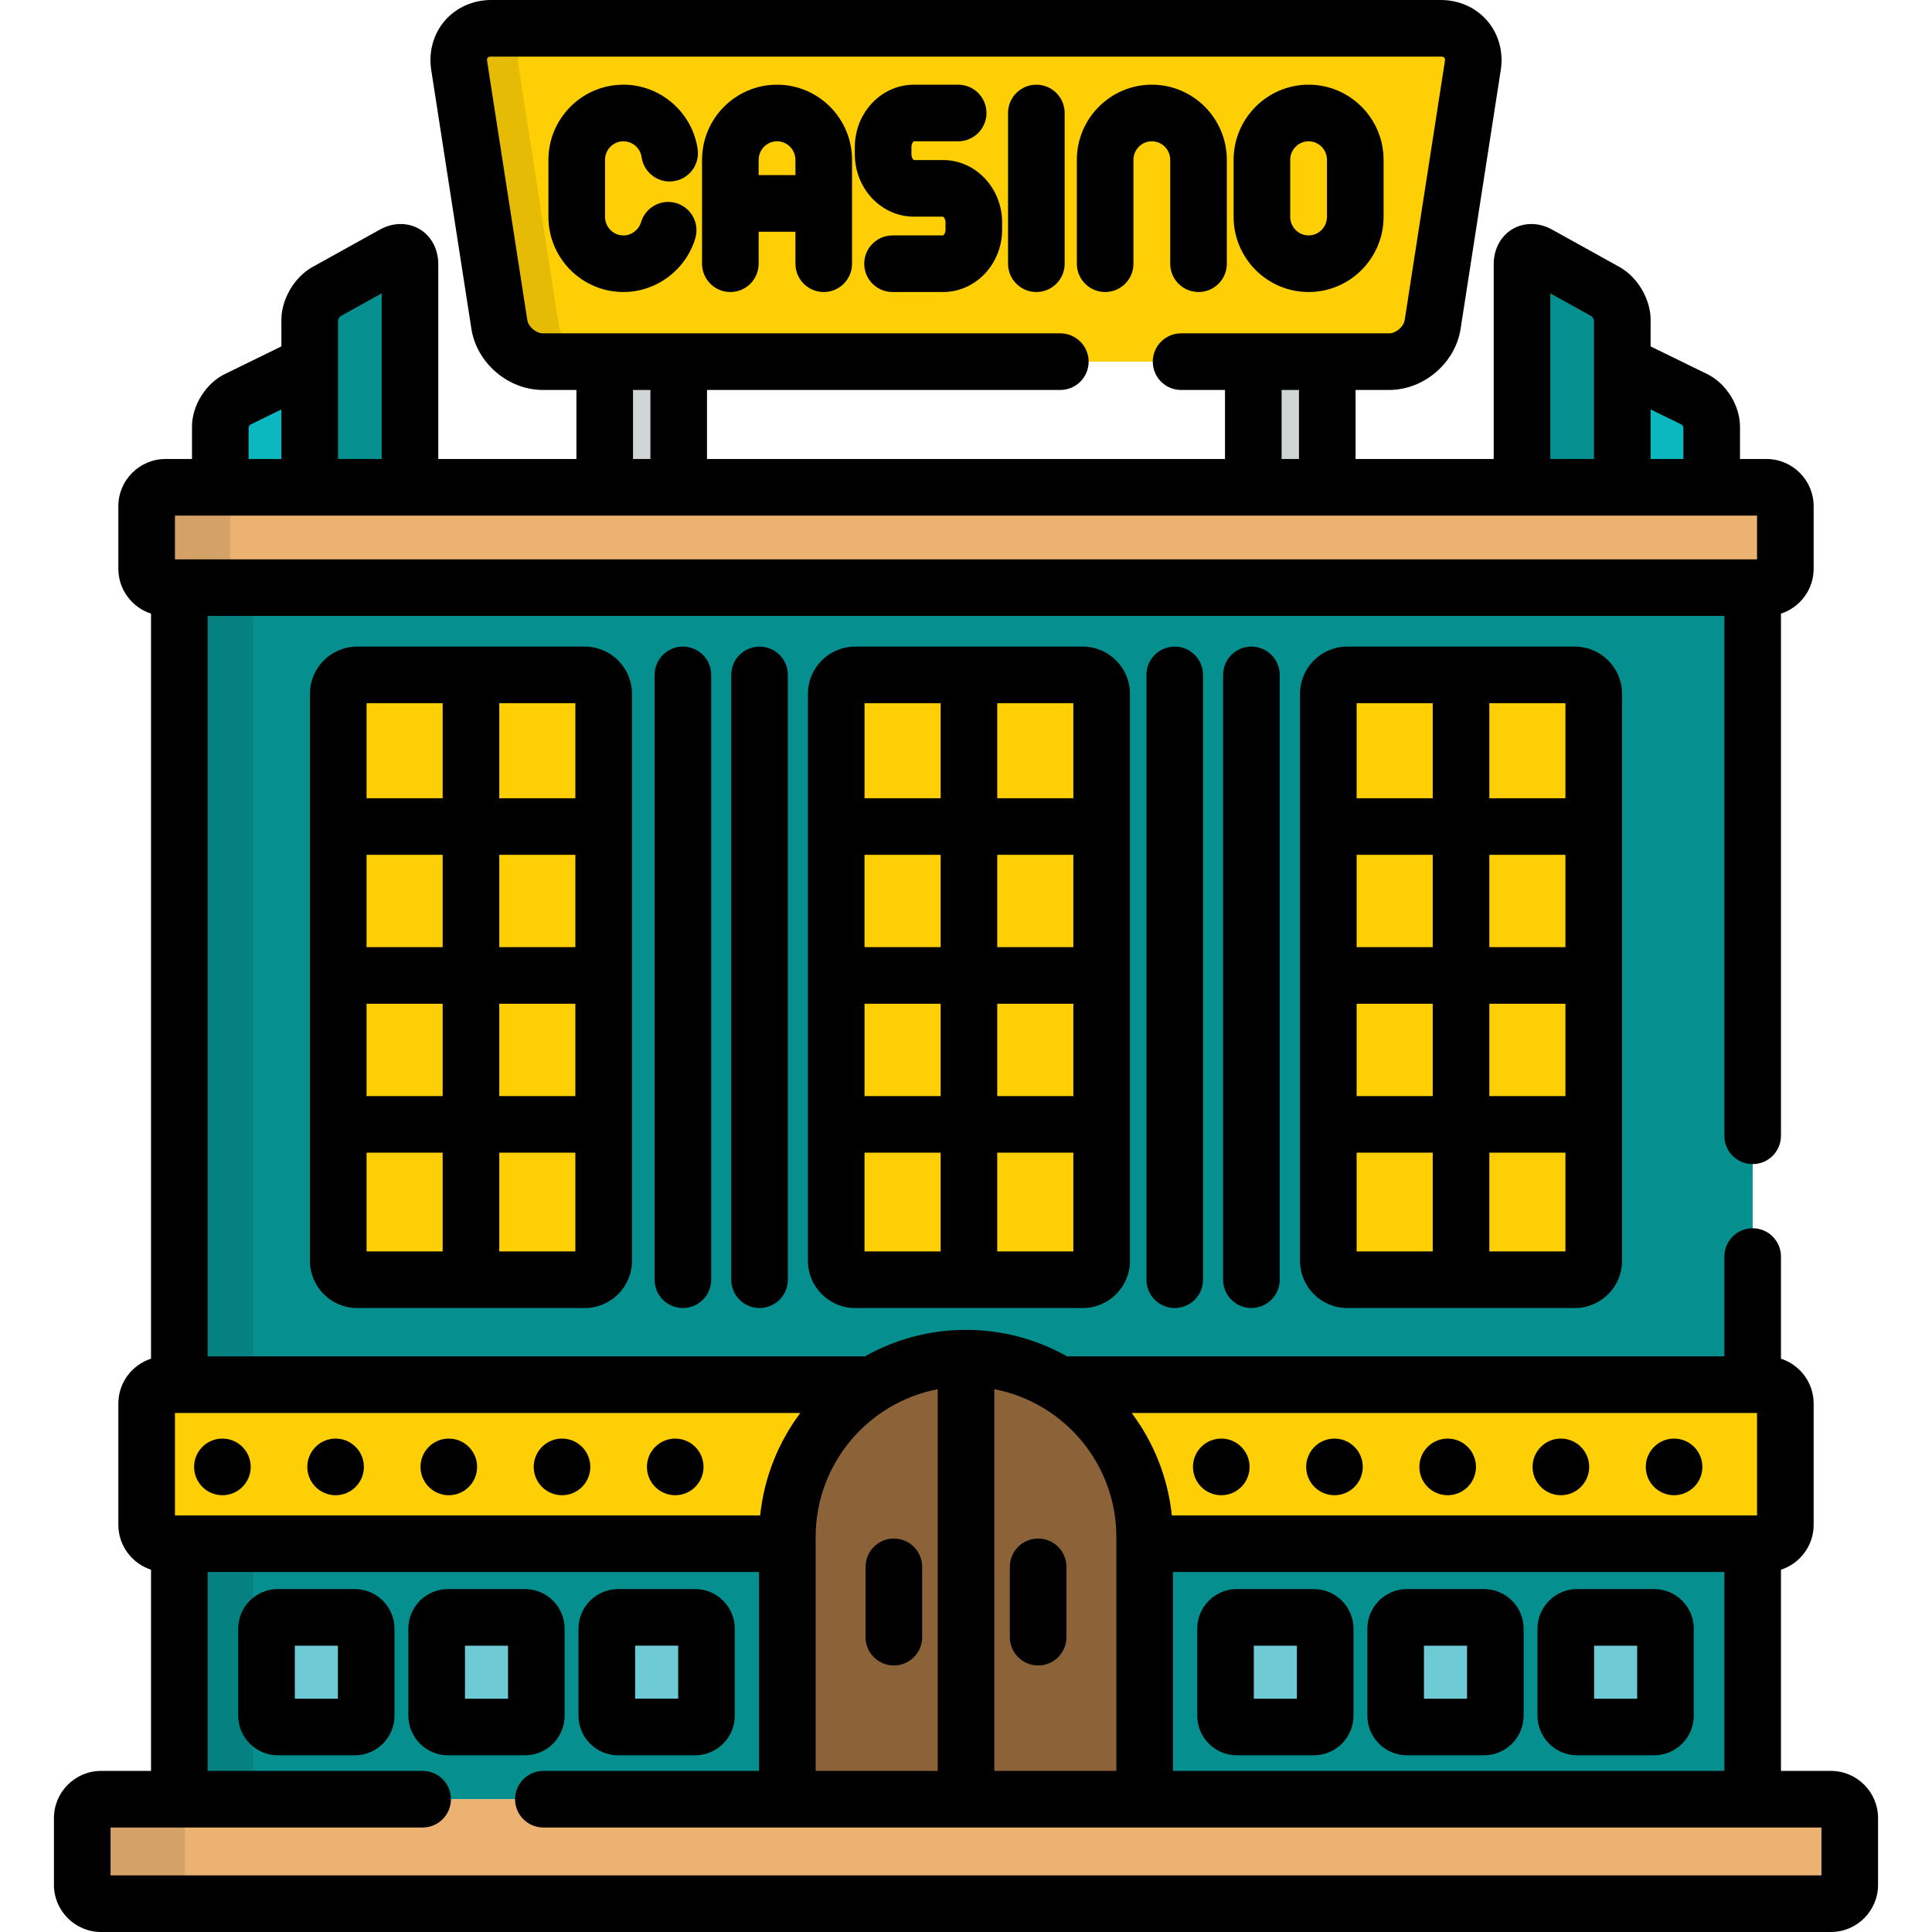
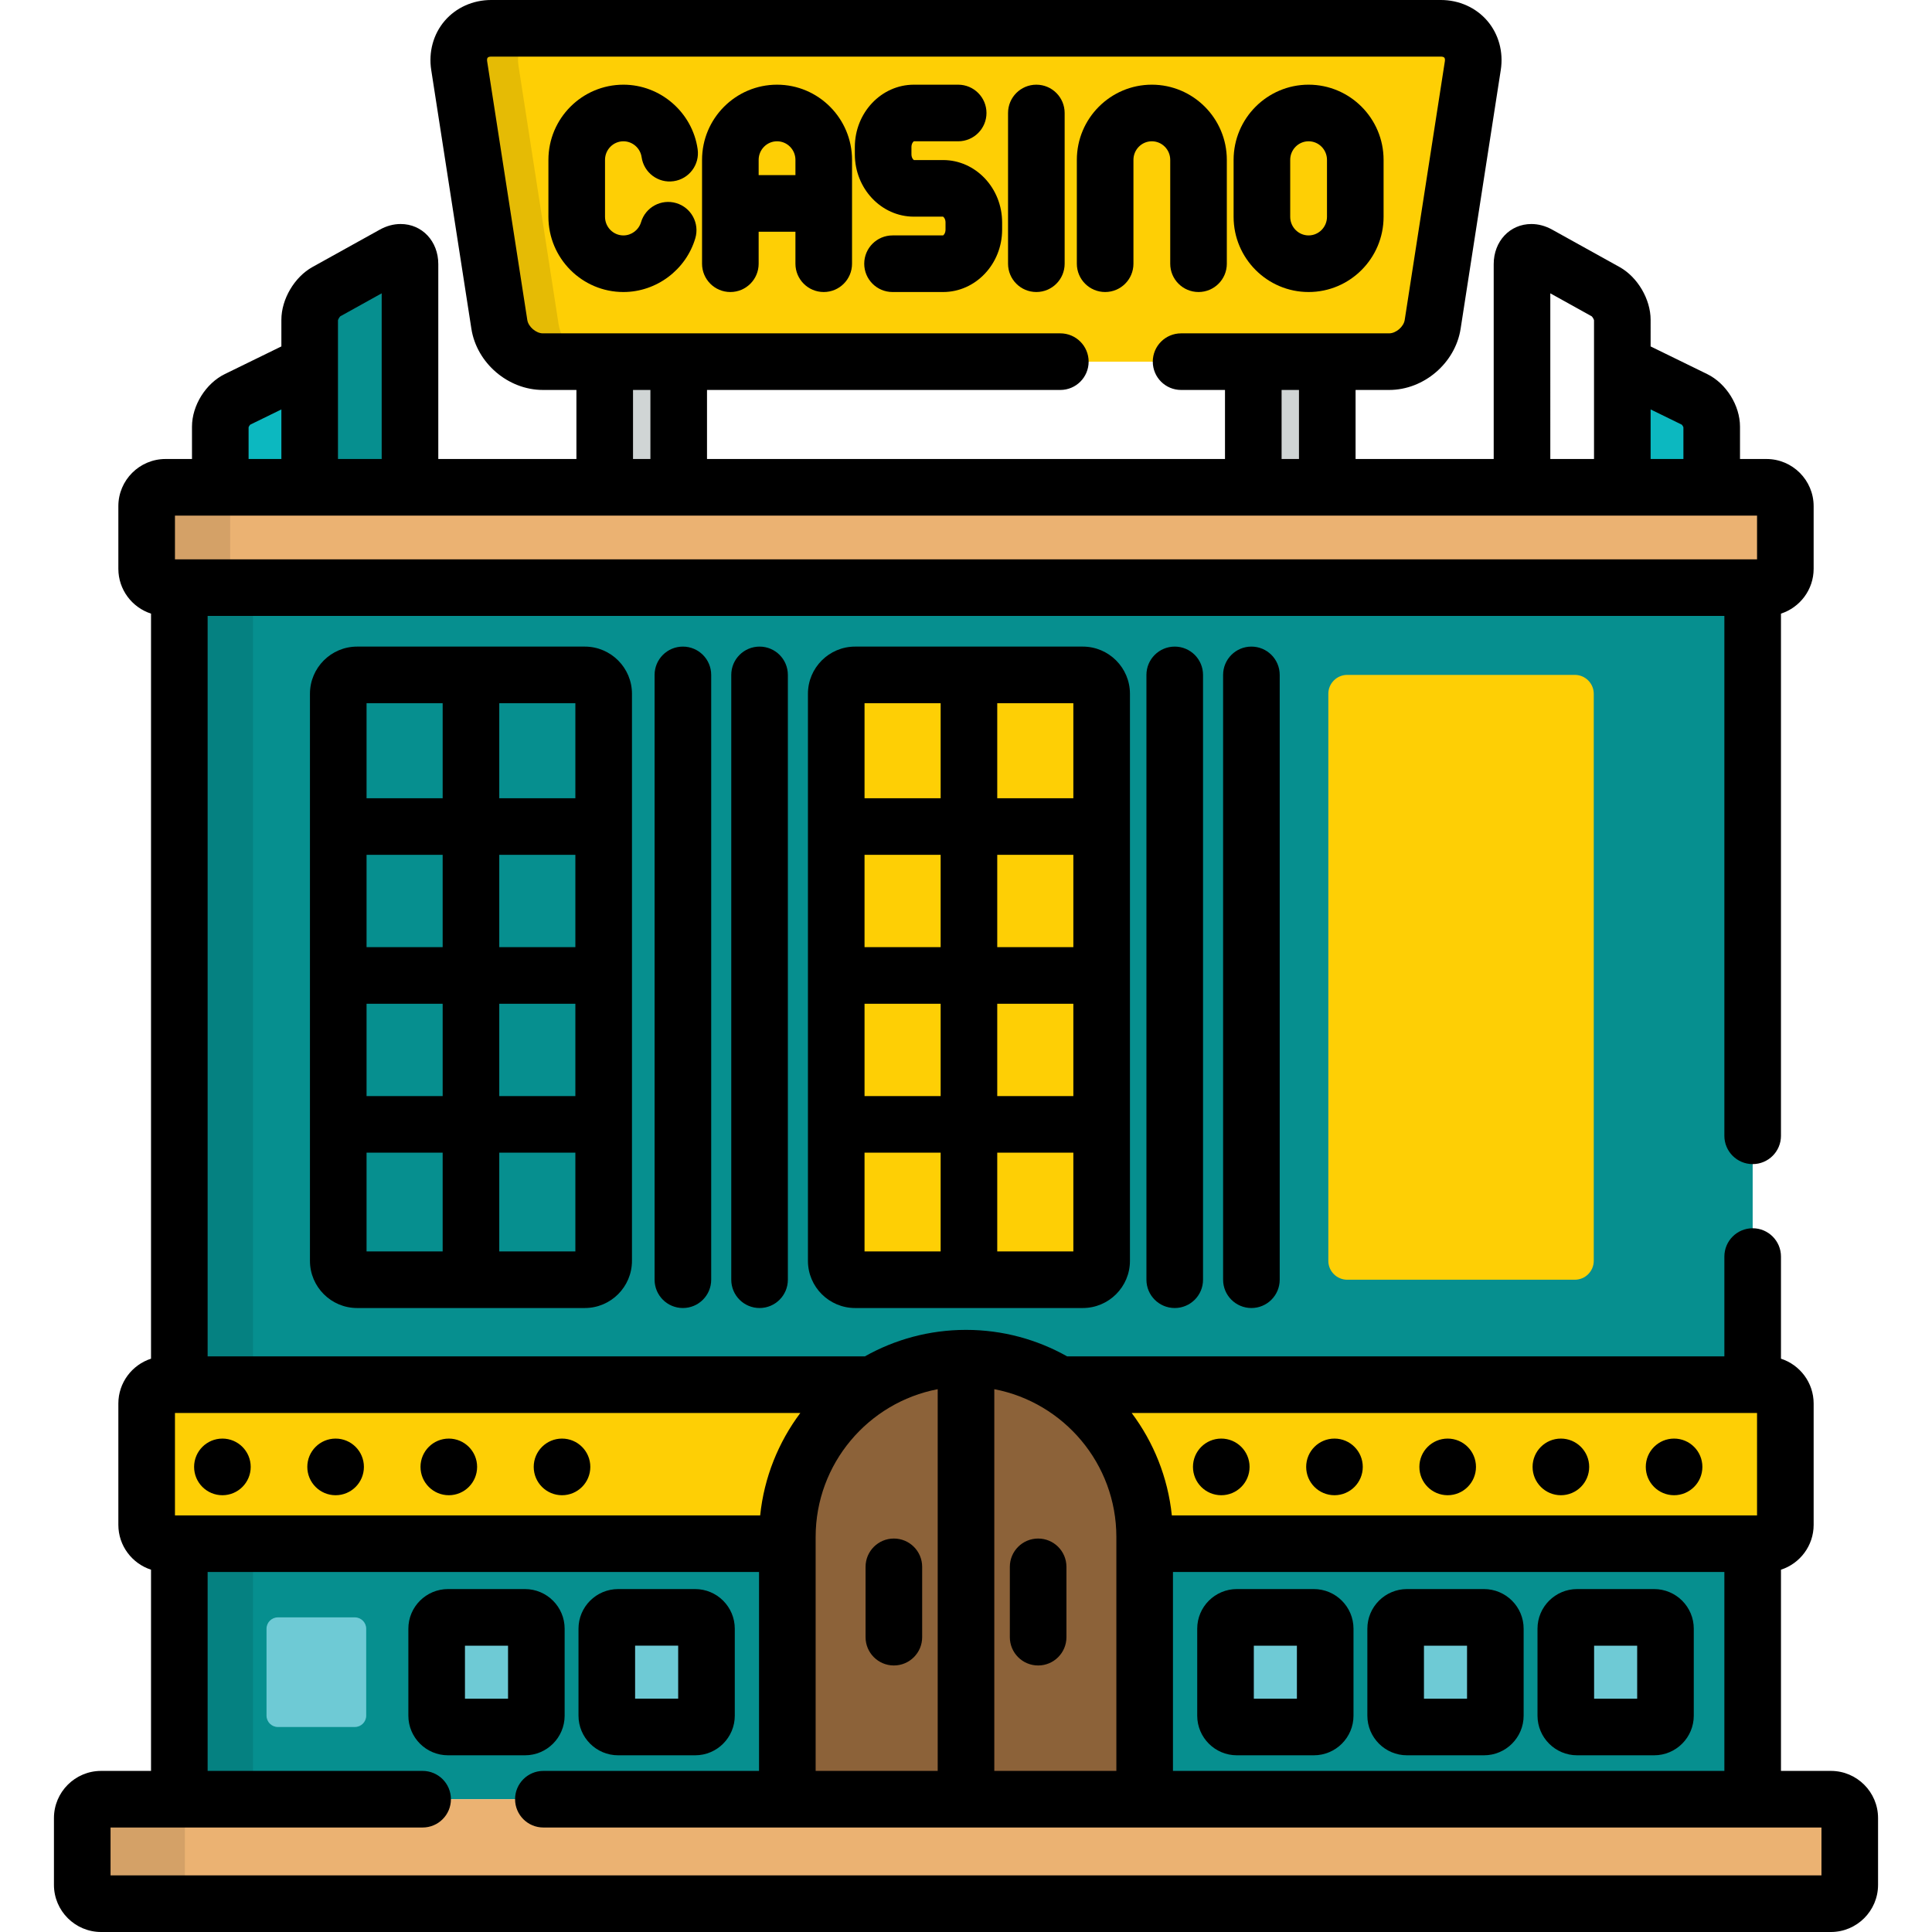
<svg xmlns="http://www.w3.org/2000/svg" version="1.1" id="Capa_1" x="0px" y="0px" viewBox="0 0 512 512" style="enable-background:new 0 0 512 512;" xml:space="preserve">
  <path style="fill:#0CB8C0;" d="M82.068,96.82c-0.497,0.03-1.034,0.172-1.596,0.446l-17.601,8.605 c-2.47,1.208-4.492,4.446-4.492,7.196v13.499c0,0.943,0.28,1.818,0.739,2.573h23.689c-0.459-0.755-0.739-1.63-0.739-2.573V96.82z" />
  <path style="fill:#068F8F;" d="M107.914,129.141c0.459-0.755,0.739-1.63,0.739-2.573V69.994c0-2.75-1.967-3.908-4.372-2.573 L86.44,77.324c-2.404,1.335-4.371,4.677-4.371,7.427v41.816c0,0.943,0.28,1.818,0.739,2.573h25.106V129.141z" />
  <path style="fill:#0CB8C0;" d="M449.129,105.872l-17.601-8.605c-0.562-0.274-1.099-0.416-1.596-0.446v29.747 c0,0.943-0.28,1.818-0.739,2.573h23.689c0.459-0.755,0.739-1.63,0.739-2.573v-13.499 C453.621,110.318,451.599,107.08,449.129,105.872z" />
  <g>
-     <path style="fill:#068F8F;" d="M429.193,129.141c0.459-0.755,0.739-1.63,0.739-2.573V84.751c0-2.75-1.967-6.092-4.372-7.427 l-17.841-9.903c-2.404-1.335-4.372-0.177-4.372,2.573v56.573c0,0.943,0.28,1.818,0.739,2.573h25.107V129.141z" />
    <path style="fill:#068F8F;" d="M464.477,151.696H47.524v215.26h183.663c-13.519,8.342-22.534,23.29-22.534,40.35v1.791H47.524 v67.711h416.951v-67.711H303.347v-1.791c0-17.06-9.015-32.008-22.534-40.35h183.663L464.477,151.696L464.477,151.696z" />
  </g>
  <g style="opacity:0.1;">
    <rect x="47.524" y="155.73" width="19.524" height="211.23" />
    <rect x="47.524" y="409.1" width="19.524" height="67.71" />
  </g>
  <path style="fill:#EBB272;" d="M473.134,150.727c0,2.75-2.25,5-5,5H43.867c-2.75,0-5-2.25-5-5V134.14c0-2.75,2.25-5,5-5h424.269 c2.75,0,5,2.25,5,5v16.587H473.134z" />
  <g>
    <rect x="160.26" y="95.84" style="fill:#D0D5D5;" width="19.608" height="33.3" />
    <rect x="332.141" y="95.84" style="fill:#D0D5D5;" width="19.607" height="33.3" />
  </g>
-   <path style="fill:#EBB272;" d="M473.134,150.727c0,2.75-2.25,5-5,5H43.867c-2.75,0-5-2.25-5-5V134.14c0-2.75,2.25-5,5-5h424.269 c2.75,0,5,2.25,5,5v16.587H473.134z" />
+   <path style="fill:#EBB272;" d="M473.134,150.727c0,2.75-2.25,5-5,5H43.867c-2.75,0-5-2.25-5-5V134.14c0-2.75,2.25-5,5-5h424.269 c2.75,0,5,2.25,5,5v16.587H473.134" />
  <g style="opacity:0.1;">
    <path d="M61,150.727V134.14c0-2.75,2.25-5,5-5H43.867c-2.75,0-5,2.25-5,5v16.587c0,2.75,2.25,5,5,5H66 C63.25,155.727,61,153.477,61,150.727z" />
  </g>
  <g>
    <path style="fill:#FECF05;" d="M208.654,407.306c0-17.06,9.015-32.008,22.534-40.35H43.867c-2.75,0-5,2.25-5,5v32.141 c0,2.75,2.25,5,5,5h164.788L208.654,407.306L208.654,407.306z" />
    <path style="fill:#FECF05;" d="M468.134,366.956H280.813c13.519,8.342,22.534,23.29,22.534,40.35v1.791h164.788c2.75,0,5-2.25,5-5 v-32.141C473.134,369.206,470.884,366.956,468.134,366.956z" />
    <path style="fill:#FECF05;" d="M379.671,85.96c-0.844,5.435-6.034,9.882-11.534,9.882H143.864c-5.5,0-10.69-4.447-11.534-9.882 l-10.642-68.578c-0.844-5.434,2.966-9.882,8.466-9.882h251.692c5.5,0,9.31,4.447,8.466,9.882L379.671,85.96z" />
  </g>
  <g style="opacity:0.1;">
    <path d="M148.038,85.96l-10.642-68.578c-0.844-5.434,2.966-9.882,8.466-9.882h-15.707c-5.5,0-9.31,4.447-8.466,9.882l10.642,68.578 c0.844,5.435,6.034,9.882,11.534,9.882h15.707C154.071,95.842,148.881,91.395,148.038,85.96z" />
  </g>
  <g>
-     <path style="fill:#FECF05;" d="M159.979,334.139c0,2.75-2.25,5-5,5H94.641c-2.75,0-5-2.25-5-5V183.855c0-2.75,2.25-5,5-5h60.337 c2.75,0,5,2.25,5,5V334.139z" />
    <path style="fill:#FECF05;" d="M291.948,334.139c0,2.75-2.25,5-5,5h-60.337c-2.75,0-5-2.25-5-5V183.855c0-2.75,2.25-5,5-5h60.337 c2.75,0,5,2.25,5,5V334.139z" />
    <path style="fill:#FECF05;" d="M422.359,334.139c0,2.75-2.25,5-5,5h-60.337c-2.75,0-5-2.25-5-5V183.855c0-2.75,2.25-5,5-5h60.337 c2.75,0,5,2.25,5,5V334.139z" />
  </g>
  <path style="fill:#8C6239;" d="M303.347,476.808v-69.502c0-26.166-21.199-47.376-47.347-47.376s-47.347,21.21-47.347,47.376v69.502 L303.347,476.808L303.347,476.808z" />
  <path style="fill:#EBB272;" d="M490.204,499.5c0,2.75-2.25,5-5,5H26.796c-2.75,0-5-2.25-5-5v-17.692c0-2.75,2.25-5,5-5h458.407 c2.75,0,5,2.25,5,5V499.5H490.204z" />
  <g style="opacity:0.1;">
    <path d="M49,499.5v-17.692c0-2.75,2.25-5,5-5H26.796c-2.75,0-5,2.25-5,5V499.5c0,2.75,2.25,5,5,5H54 C51.25,504.5,49,502.25,49,499.5z" />
  </g>
  <g>
    <path style="fill:#6ECAD5;" d="M97.046,454.671c0,1.649-1.35,3-3,3H73.631c-1.65,0-3-1.351-3-3v-23.05c0-1.65,1.35-3,3-3h20.415 c1.65,0,3,1.35,3,3V454.671z" />
    <path style="fill:#6ECAD5;" d="M142.135,454.671c0,1.649-1.35,3-3,3H118.72c-1.65,0-3-1.351-3-3v-23.05c0-1.65,1.35-3,3-3h20.416 c1.65,0,3,1.35,3,3v23.05H142.135z" />
    <path style="fill:#6ECAD5;" d="M187.225,454.671c0,1.649-1.35,3-3,3h-20.416c-1.65,0-3-1.351-3-3v-23.05c0-1.65,1.35-3,3-3h20.416 c1.65,0,3,1.35,3,3V454.671z" />
    <path style="fill:#6ECAD5;" d="M351.192,454.671c0,1.649-1.35,3-3,3h-20.416c-1.65,0-3-1.351-3-3v-23.05c0-1.65,1.35-3,3-3h20.416 c1.65,0,3,1.35,3,3L351.192,454.671L351.192,454.671z" />
    <path style="fill:#6ECAD5;" d="M396.28,454.671c0,1.649-1.35,3-3,3h-20.416c-1.65,0-3-1.351-3-3v-23.05c0-1.65,1.35-3,3-3h20.416 c1.65,0,3,1.35,3,3L396.28,454.671L396.28,454.671z" />
    <path style="fill:#6ECAD5;" d="M441.369,454.671c0,1.649-1.35,3-3,3h-20.415c-1.65,0-3-1.351-3-3v-23.05c0-1.65,1.35-3,3-3h20.415 c1.65,0,3,1.35,3,3V454.671z" />
  </g>
  <path d="M165.211,37.443c2.408,0,4.481,1.809,4.823,4.206c0.583,4.1,4.378,6.959,8.482,6.368c4.101-0.583,6.952-4.381,6.369-8.482 c-1.387-9.744-9.844-17.093-19.673-17.093c-10.959,0-19.875,8.939-19.875,19.927v15.09c0,10.988,8.916,19.929,19.875,19.929 c8.732,0,16.566-5.857,19.052-14.245c1.177-3.971-1.088-8.145-5.06-9.321c-3.972-1.175-8.145,1.088-9.322,5.06 c-0.612,2.064-2.533,3.507-4.67,3.507c-2.688,0-4.875-2.211-4.875-4.929V42.37C160.336,39.653,162.523,37.443,165.211,37.443z" />
  <path d="M346.79,77.389c10.959,0,19.874-8.941,19.874-19.929V42.37c0-10.987-8.916-19.927-19.874-19.927 c-10.958,0-19.873,8.939-19.873,19.927v15.09C326.918,68.448,335.832,77.389,346.79,77.389z M341.918,42.37 c0-2.717,2.186-4.927,4.873-4.927c2.688,0,4.874,2.21,4.874,4.927v15.09c0,2.718-2.187,4.929-4.874,4.929 c-2.687,0-4.873-2.211-4.873-4.929V42.37z" />
  <path d="M205.923,22.443c-10.958,0-19.873,8.939-19.873,19.927v27.519c0,4.143,3.358,7.5,7.5,7.5s7.5-3.357,7.5-7.5v-8.48h9.748 v8.48c0,4.143,3.358,7.5,7.5,7.5s7.5-3.357,7.5-7.5V42.37C225.799,31.383,216.883,22.443,205.923,22.443z M201.051,46.409V42.37 c0-2.717,2.186-4.927,4.873-4.927c2.688,0,4.875,2.21,4.875,4.927v4.039C210.799,46.409,201.051,46.409,201.051,46.409z" />
  <path d="M282.143,29.943c0-4.143-3.358-7.5-7.5-7.5s-7.5,3.357-7.5,7.5v39.945c0,4.143,3.358,7.5,7.5,7.5s7.5-3.357,7.5-7.5V29.943z " />
  <path d="M249.923,42.416l-7.709,0.004c-0.143-0.048-0.672-0.553-0.672-1.54v-1.903c0-0.986,0.529-1.489,0.65-1.533h11.736 c4.142,0,7.5-3.358,7.5-7.5c0-4.143-3.358-7.5-7.5-7.5h-11.736c-8.63,0-15.65,7.417-15.65,16.533v1.903 c0,9.118,7.021,16.536,15.65,16.536h4.279c0.015,0,0.028-0.002,0.043-0.002l3.387-0.002c0.143,0.048,0.672,0.553,0.672,1.54v1.901 c0,0.987-0.53,1.491-0.65,1.535h-13.394c-4.142,0-7.5,3.357-7.5,7.5s3.358,7.5,7.5,7.5h13.394c8.63,0,15.65-7.418,15.65-16.535 v-1.901C265.572,49.834,258.552,42.416,249.923,42.416z" />
  <path d="M292.874,77.389c4.142,0,7.5-3.357,7.5-7.5V42.37c0-2.717,2.186-4.927,4.873-4.927c2.688,0,4.875,2.21,4.875,4.927v27.519 c0,4.143,3.358,7.5,7.5,7.5s7.5-3.357,7.5-7.5V42.37c0-10.987-8.916-19.927-19.875-19.927c-10.958,0-19.873,8.939-19.873,19.927 v27.519C285.374,74.031,288.732,77.389,292.874,77.389z" />
  <path d="M94.641,171.355c-6.893,0-12.5,5.607-12.5,12.5v150.284c0,6.893,5.607,12.5,12.5,12.5h60.337c6.893,0,12.5-5.607,12.5-12.5 V183.855c0-6.893-5.607-12.5-12.5-12.5H94.641z M152.479,211.54h-20.168v-25.185h20.168V211.54z M117.31,266.005v24.463H97.141 v-24.463H117.31z M97.141,251.005V226.54h20.169v24.465L97.141,251.005L97.141,251.005z M132.311,266.005h20.168v24.463h-20.168 V266.005z M132.311,251.005V226.54h20.168v24.465L132.311,251.005L132.311,251.005z M117.31,186.355v25.185H97.141v-25.185H117.31z M97.141,305.468h20.169v26.171H97.141V305.468z M132.311,331.639v-26.171h20.168v26.171H132.311z" />
  <path d="M226.611,171.355c-6.893,0-12.5,5.607-12.5,12.5v150.284c0,6.893,5.607,12.5,12.5,12.5h60.337c6.893,0,12.5-5.607,12.5-12.5 V183.855c0-6.893-5.607-12.5-12.5-12.5H226.611z M284.448,211.54H264.28v-25.185h20.168V211.54z M249.281,266.005v24.463h-20.169 v-24.463H249.281z M229.111,251.005V226.54h20.169v24.465L229.111,251.005L229.111,251.005z M264.28,266.005h20.168v24.463H264.28 V266.005z M264.28,251.005V226.54h20.168v24.465L264.28,251.005L264.28,251.005z M249.281,186.355v25.185h-20.169v-25.185H249.281z M229.111,305.468h20.169v26.171h-20.169V305.468z M264.28,331.639v-26.171h20.168v26.171H264.28z" />
  <path d="M173.474,178.855v160.284c0,4.143,3.358,7.5,7.5,7.5s7.5-3.357,7.5-7.5V178.855c0-4.143-3.358-7.5-7.5-7.5 C176.831,171.355,173.474,174.712,173.474,178.855z" />
  <path d="M193.793,178.855v160.284c0,4.143,3.358,7.5,7.5,7.5s7.5-3.357,7.5-7.5V178.855c0-4.143-3.358-7.5-7.5-7.5 C197.15,171.355,193.793,174.712,193.793,178.855z" />
-   <path d="M357.022,171.355c-6.893,0-12.5,5.607-12.5,12.5v150.284c0,6.893,5.607,12.5,12.5,12.5h60.337c6.893,0,12.5-5.607,12.5-12.5 V183.855c0-6.893-5.607-12.5-12.5-12.5H357.022z M414.859,211.54H394.69v-25.185h20.168v25.185H414.859z M379.69,266.005v24.463 h-20.168v-24.463H379.69z M359.522,251.005V226.54h20.168v24.465L359.522,251.005L359.522,251.005z M394.69,266.005h20.168v24.463 H394.69V266.005z M394.69,251.005V226.54h20.168v24.465L394.69,251.005L394.69,251.005z M379.69,186.355v25.185h-20.168v-25.185 H379.69z M359.522,305.468h20.168v26.171h-20.168V305.468z M394.69,331.639v-26.171h20.168v26.171H394.69z" />
  <path d="M303.816,178.855v160.284c0,4.143,3.358,7.5,7.5,7.5s7.5-3.357,7.5-7.5V178.855c0-4.143-3.358-7.5-7.5-7.5 S303.816,174.712,303.816,178.855z" />
  <path d="M324.135,178.855v160.284c0,4.143,3.358,7.5,7.5,7.5s7.5-3.357,7.5-7.5V178.855c0-4.143-3.358-7.5-7.5-7.5 S324.135,174.712,324.135,178.855z" />
  <path d="M485.204,469.308h-13.228v-53.321c5.018-1.625,8.659-6.338,8.659-11.89v-32.141c0-5.552-3.641-10.265-8.659-11.89V333 c0-4.143-3.358-7.5-7.5-7.5s-7.5,3.357-7.5,7.5v26.456H282.805c-7.932-4.466-17.073-7.026-26.805-7.026 c-9.732,0-18.873,2.561-26.805,7.026H55.024V163.227h401.951V301c0,4.143,3.358,7.5,7.5,7.5s7.5-3.357,7.5-7.5V162.617 c5.018-1.625,8.659-6.338,8.659-11.89V134.14c0-6.893-5.607-12.5-12.5-12.5h-7.014v-8.572c0-5.609-3.658-11.47-8.697-13.935 l-14.992-7.329V84.75c0-5.455-3.461-11.336-8.231-13.984l-17.841-9.902c-1.79-0.994-3.653-1.498-5.537-1.498 c-5.687,0-9.976,4.569-9.976,10.628v51.646h-36.604v-18.299h8.894c9.21,0,17.532-7.13,18.945-16.231l10.642-68.578 c0.739-4.757-0.563-9.499-3.57-13.009C391.147,2.014,386.661,0,381.846,0H130.155c-4.814,0-9.3,2.014-12.308,5.523 c-3.007,3.51-4.309,8.252-3.57,13.009l10.642,68.578c1.413,9.102,9.734,16.231,18.945,16.231h8.893v18.299h-36.604V69.994 c0-6.059-4.288-10.628-9.976-10.628c-1.884,0-3.747,0.504-5.536,1.497l-17.842,9.904c-4.77,2.647-8.231,8.528-8.231,13.983v7.054 l-14.992,7.33c-5.039,2.464-8.697,8.324-8.697,13.934v8.572h-7.014c-6.893,0-12.5,5.607-12.5,12.5v16.587 c0,5.552,3.641,10.265,8.659,11.89v197.449c-5.018,1.625-8.659,6.338-8.659,11.89v32.141c0,5.552,3.641,10.265,8.659,11.89v53.321 H26.796c-6.893,0-12.5,5.607-12.5,12.5V499.5c0,6.893,5.607,12.5,12.5,12.5h458.407c6.893,0,12.5-5.607,12.5-12.5v-17.692 C497.704,474.915,492.096,469.308,485.204,469.308z M310.847,469.308v-52.711h146.129v52.711H310.847z M46.367,401.597v-27.141 h165.727c-5.792,7.729-9.593,17.032-10.642,27.141H46.367z M465.634,401.597H310.549c-1.049-10.108-4.851-19.411-10.642-27.141 h165.727L465.634,401.597L465.634,401.597z M263.5,469.308v-101.16c18.397,3.521,32.347,19.736,32.347,39.157v62.002H263.5V469.308z M216.154,407.306c0-19.421,13.95-35.636,32.347-39.157v101.159h-32.347V407.306z M445.69,112.539 c0.158,0.154,0.361,0.48,0.431,0.689v8.412h-8.689v-13.139L445.69,112.539z M410.847,77.735l10.973,6.091 c0.231,0.213,0.538,0.733,0.612,1.039v36.775h-11.584L410.847,77.735L410.847,77.735z M339.636,121.641v-18.299h4.607v18.299 C344.243,121.641,339.636,121.641,339.636,121.641z M143.864,88.342c-1.804,0-3.846-1.75-4.123-3.532l-10.642-68.578 c-0.065-0.424-0.015-0.769,0.139-0.949s0.488-0.282,0.917-0.282h251.692c0.429,0,0.763,0.102,0.917,0.282s0.204,0.525,0.139,0.949 L372.259,84.81c-0.277,1.782-2.319,3.532-4.123,3.532H313c-4.142,0-7.5,3.357-7.5,7.5s3.358,7.5,7.5,7.5h11.636v18.299H187.365 v-18.299H281c4.142,0,7.5-3.357,7.5-7.5s-3.358-7.5-7.5-7.5C281,88.342,143.864,88.342,143.864,88.342z M167.757,103.342h4.608 v18.299h-4.608V103.342z M90.18,83.826l10.973-6.091v43.905H89.568V84.865C89.643,84.56,89.949,84.039,90.18,83.826z M65.879,113.229c0.07-0.209,0.273-0.535,0.431-0.689l8.258-4.037v13.139h-8.689V113.229z M46.367,136.641h419.269v11.587H46.367 V136.641z M482.704,497H29.296v-12.692H112c4.142,0,7.5-3.357,7.5-7.5s-3.358-7.5-7.5-7.5H55.024v-52.711h146.129v52.711h-57.153 c-4.142,0-7.5,3.357-7.5,7.5s3.358,7.5,7.5,7.5h338.704V497z" />
  <path d="M148.941,381.24c-4.14,0-7.5,3.359-7.5,7.5c0,4.149,3.36,7.51,7.5,7.51s7.5-3.36,7.5-7.51 C156.441,384.6,153.081,381.24,148.941,381.24z" />
-   <path d="M178.941,381.24c-4.14,0-7.5,3.359-7.5,7.5c0,4.149,3.36,7.51,7.5,7.51s7.5-3.36,7.5-7.51 C186.441,384.6,183.081,381.24,178.941,381.24z" />
  <path d="M88.94,381.24c-4.14,0-7.5,3.359-7.5,7.5c0,4.149,3.36,7.51,7.5,7.51s7.5-3.36,7.5-7.51 C96.44,384.6,93.08,381.24,88.94,381.24z" />
  <path d="M118.94,381.24c-4.14,0-7.5,3.359-7.5,7.5c0,4.149,3.36,7.51,7.5,7.51s7.5-3.36,7.5-7.51 C126.44,384.6,123.08,381.24,118.94,381.24z" />
  <path d="M58.94,381.24c-4.14,0-7.5,3.359-7.5,7.5c0,4.149,3.36,7.51,7.5,7.51s7.5-3.36,7.5-7.51 C66.44,384.6,63.081,381.24,58.94,381.24z" />
  <path d="M323.65,396.25c4.14,0,7.5-3.36,7.5-7.51c0-4.141-3.36-7.5-7.5-7.5c-4.15,0-7.5,3.359-7.5,7.5 C316.15,392.89,319.5,396.25,323.65,396.25z" />
  <path d="M443.65,396.25c4.14,0,7.5-3.36,7.5-7.51c0-4.141-3.36-7.5-7.5-7.5c-4.15,0-7.5,3.359-7.5,7.5 C436.15,392.89,439.5,396.25,443.65,396.25z" />
  <path d="M353.65,396.25c4.14,0,7.5-3.36,7.5-7.51c0-4.141-3.36-7.5-7.5-7.5c-4.15,0-7.5,3.359-7.5,7.5 C346.15,392.89,349.5,396.25,353.65,396.25z" />
  <path d="M383.65,396.25c4.14,0,7.5-3.36,7.5-7.51c0-4.141-3.36-7.5-7.5-7.5c-4.15,0-7.5,3.359-7.5,7.5 C376.15,392.89,379.5,396.25,383.65,396.25z" />
  <path d="M413.65,396.25c4.14,0,7.5-3.36,7.5-7.51c0-4.141-3.36-7.5-7.5-7.5s-7.5,3.359-7.5,7.5 C406.15,392.89,409.51,396.25,413.65,396.25z" />
  <path d="M275.118,407.729c-4.142,0-7.5,3.357-7.5,7.5v18.639c0,4.143,3.358,7.5,7.5,7.5s7.5-3.357,7.5-7.5v-18.639 C282.618,411.087,279.26,407.729,275.118,407.729z" />
  <path d="M236.883,407.729c-4.142,0-7.5,3.357-7.5,7.5v18.639c0,4.143,3.358,7.5,7.5,7.5s7.5-3.357,7.5-7.5v-18.639 C244.383,411.087,241.025,407.729,236.883,407.729z" />
-   <path d="M94.046,421.121H73.631c-5.79,0-10.5,4.71-10.5,10.5v23.05c0,5.79,4.71,10.5,10.5,10.5h20.415c5.79,0,10.5-4.71,10.5-10.5 v-23.05C104.546,425.831,99.835,421.121,94.046,421.121z M89.546,450.171H78.131v-14.05h11.415V450.171z" />
  <path d="M149.635,454.671v-23.05c0-5.79-4.71-10.5-10.5-10.5H118.72c-5.79,0-10.5,4.71-10.5,10.5v23.05c0,5.79,4.71,10.5,10.5,10.5 h20.416C144.926,465.171,149.635,460.461,149.635,454.671z M134.635,450.171H123.22v-14.05h11.416v14.05H134.635z" />
  <path d="M163.809,465.171h20.416c5.79,0,10.5-4.71,10.5-10.5v-23.05c0-5.79-4.71-10.5-10.5-10.5h-20.416 c-5.79,0-10.5,4.71-10.5,10.5v23.05C153.309,460.461,158.02,465.171,163.809,465.171z M168.309,436.121h11.416v14.05h-11.416 V436.121z" />
  <path d="M348.192,421.121h-20.416c-5.79,0-10.5,4.71-10.5,10.5v23.05c0,5.79,4.71,10.5,10.5,10.5h20.416c5.79,0,10.5-4.71,10.5-10.5 v-23.05C358.692,425.831,353.981,421.121,348.192,421.121z M343.692,450.171h-11.416v-14.05h11.416L343.692,450.171L343.692,450.171 z" />
  <path d="M393.28,421.121h-20.416c-5.79,0-10.5,4.71-10.5,10.5v23.05c0,5.79,4.71,10.5,10.5,10.5h20.416c5.789,0,10.5-4.71,10.5-10.5 v-23.05C403.78,425.831,399.07,421.121,393.28,421.121z M388.78,450.171h-11.416v-14.05h11.416L388.78,450.171L388.78,450.171z" />
  <path d="M438.369,421.121h-20.415c-5.789,0-10.5,4.71-10.5,10.5v23.05c0,5.79,4.711,10.5,10.5,10.5h20.415 c5.79,0,10.5-4.71,10.5-10.5v-23.05C448.869,425.831,444.159,421.121,438.369,421.121z M433.869,450.171h-11.415v-14.05h11.415 V450.171z" />
  <g> </g>
  <g> </g>
  <g> </g>
  <g> </g>
  <g> </g>
  <g> </g>
  <g> </g>
  <g> </g>
  <g> </g>
  <g> </g>
  <g> </g>
  <g> </g>
  <g> </g>
  <g> </g>
  <g> </g>
</svg>